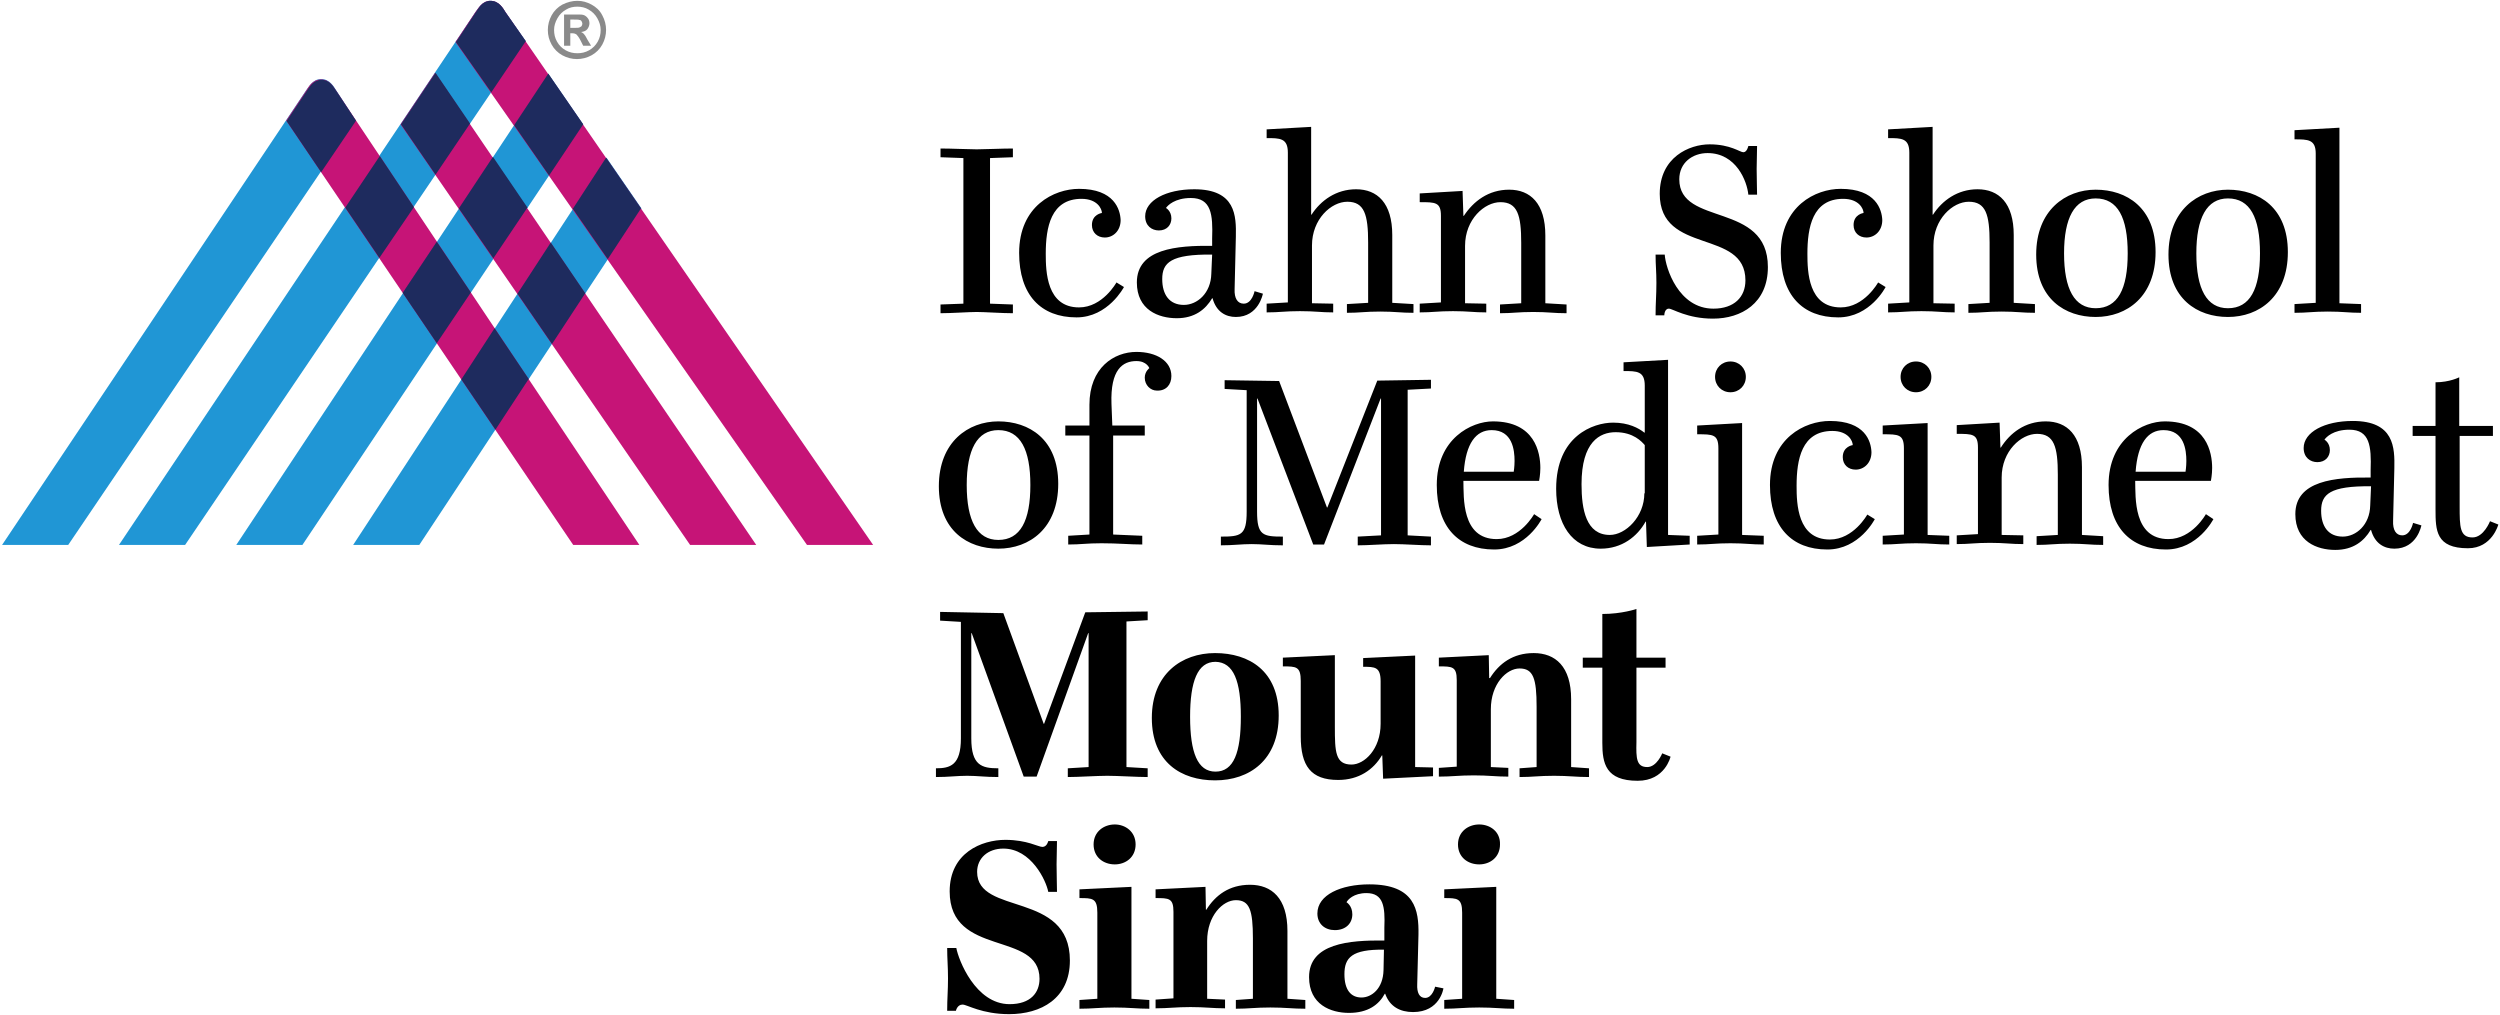
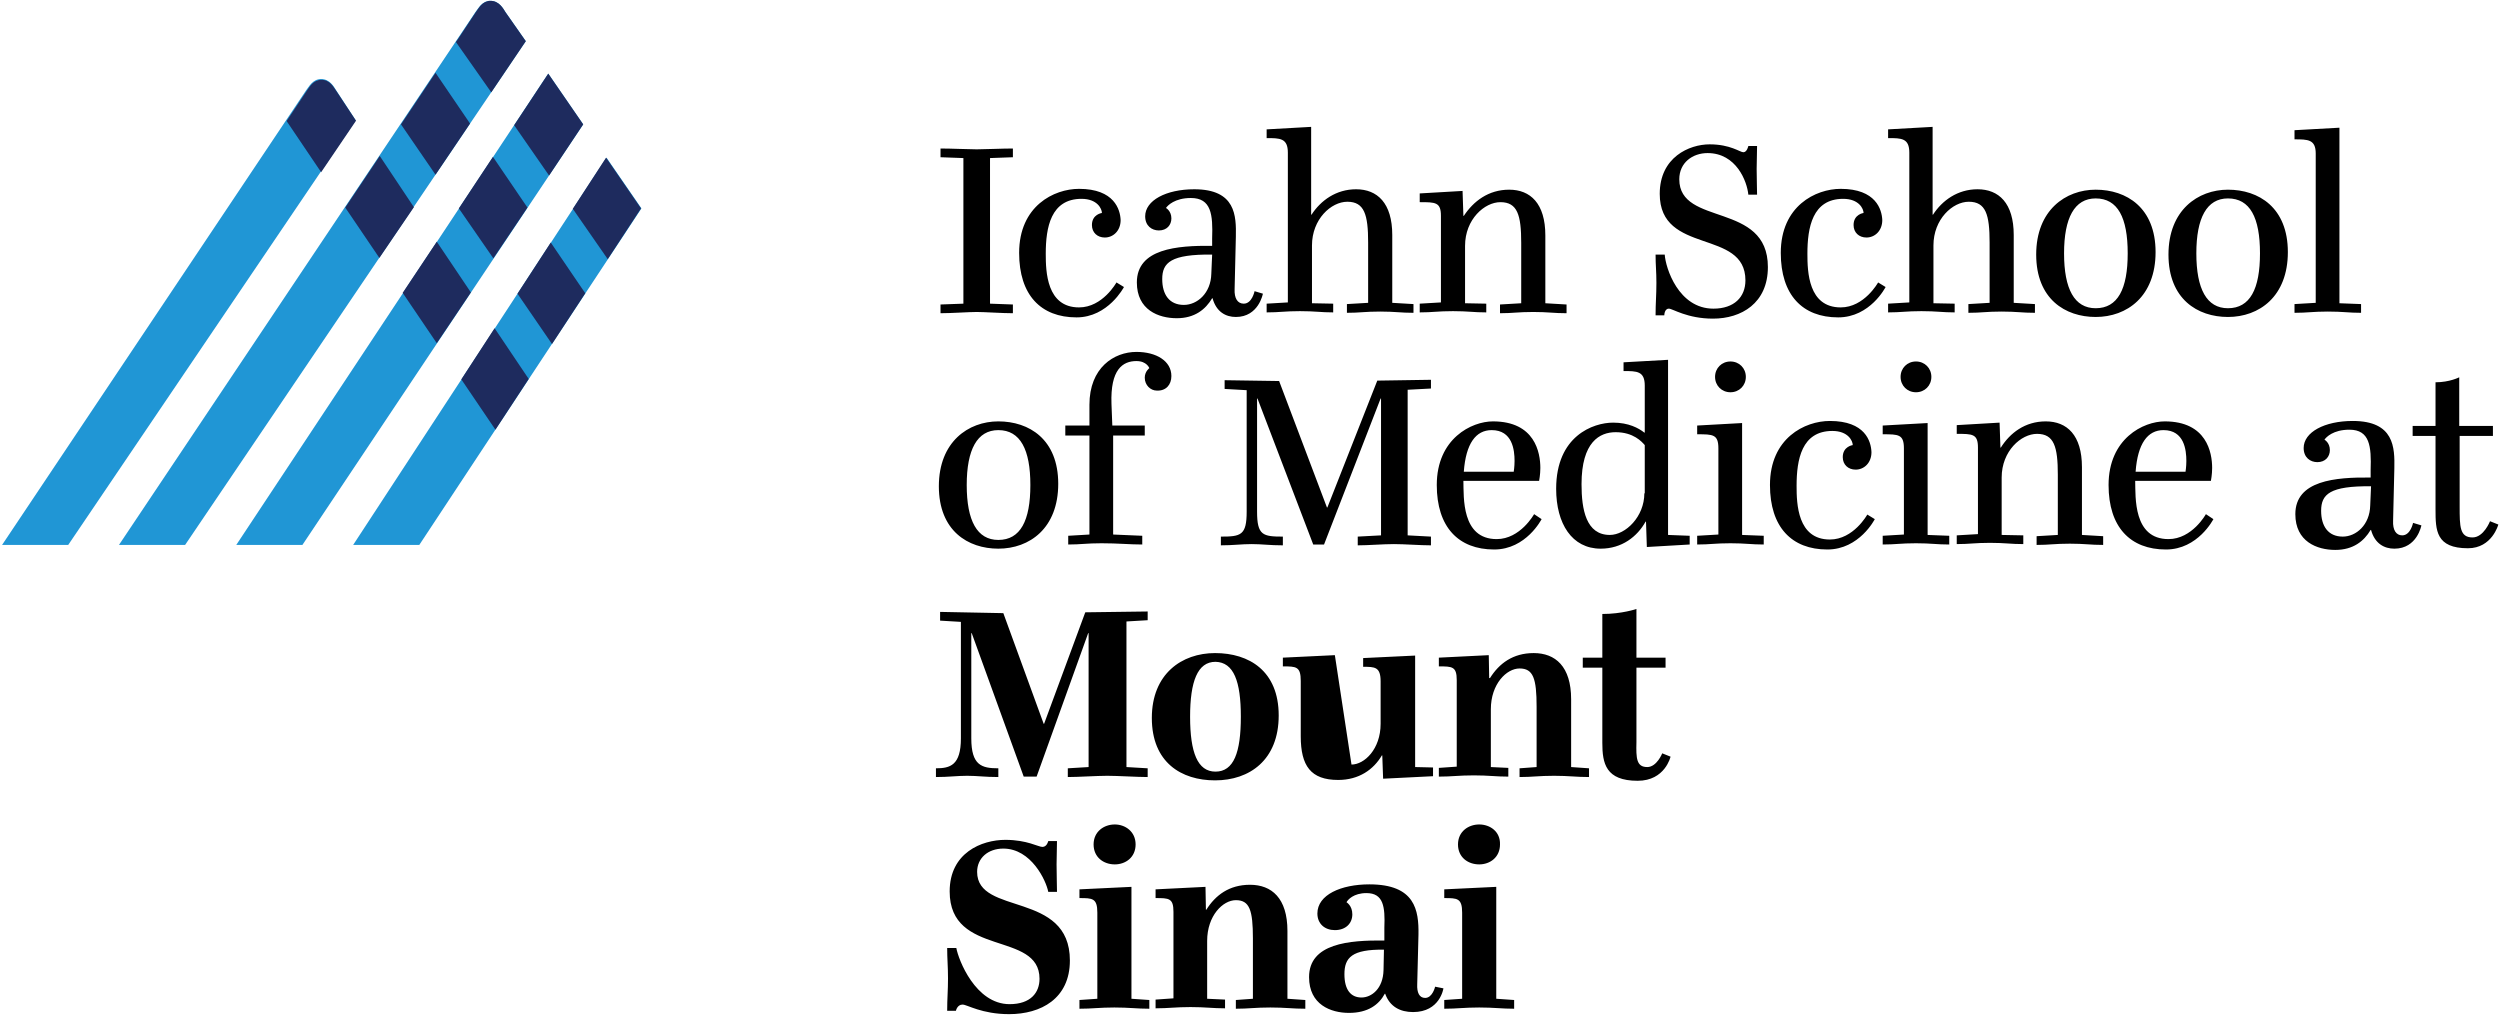
<svg xmlns="http://www.w3.org/2000/svg" width="601px" height="244px" viewBox="0 0 601 244" version="1.1">
  <title>Untitled 5</title>
  <g id="Page-1" stroke="none" stroke-width="1" fill="none" fill-rule="evenodd">
    <g id="icahn-school-of-medicine-at-mount-sinai-logo-vector" fill-rule="nonzero">
      <path d="M72.7,131 L56.8,131 L131.8,17.7 L140.2,29.9 L72.7,131 Z M154.2,50.1 L145.8,37.9 L84.9,131 L100.8,131 L154.2,50.1 Z M121.5,2.9 L121.5,2.9 C121,2.1 120,0.2 117.9,0.2 C115.8,0.2 114.9,2.2 114.3,2.9 L114.3,2.9 L28.6,131 L44.5,131 L126.4,9.9 L121.5,2.9 Z M80.8,21.7 L80.8,21.7 C80.3,20.9 79.3,19 77.2,19 C75.1,19 74.2,21 73.6,21.7 L73.6,21.7 L0.5,131 L16.4,131 L85.5,28.9 L80.8,21.7 Z" id="Shape" fill="#2096D5" />
-       <path d="M153.7,131 L137.8,131 L68.8,29 L73.6,21.8 C74.1,21.1 75,19.1 77.2,19.1 C79.3,19.1 80.2,21 80.8,21.8 L80.8,21.8 L153.7,131 Z M121.5,2.9 L121.5,2.9 C121,2.1 120,0.2 117.9,0.2 C115.8,0.2 114.9,2.2 114.3,2.9 L109.5,10.1 L194,131 L209.9,131 L121.5,2.9 Z M165.9,131 L181.8,131 L104.6,17.5 L96.3,29.9 L165.9,131 Z" id="Shape" fill="#C61477" />
      <path d="M132,42.2 L123.6,30.1 L131.8,17.7 L140.2,29.9 L132,42.2 Z M154.1,50.1 L145.7,37.9 L137.7,50.2 L146.1,62.3 L154.1,50.1 Z M121.5,2.9 L121.5,2.9 C121,2.1 120,0.2 117.9,0.2 C117.6,0.2 117.4,0.2 117.2,0.3 C115.6,0.7 114.9,2.3 114.4,2.9 L114.4,2.9 L110.1,9.4 L109.6,10.1 L118.1,22.2 L126.4,9.9 L121.5,2.9 Z M113,29.7 L104.7,42 L96.4,29.9 L104.7,17.5 L113,29.7 Z M110.3,50.1 L118.5,37.7 L126.8,49.9 L118.6,62.1 L110.3,50.1 Z M124.4,70.6 L132.4,58.3 L140.7,70.5 L132.7,82.7 L124.4,70.6 Z M80.8,21.8 L85.5,28.9 L85.6,29 L77.2,41.4 L68.9,29.1 L73.7,21.9 L73.7,21.9 C74.2,21.3 74.9,19.7 76.5,19.3 C76.7,19.2 77,19.2 77.2,19.2 C79.3,19.1 80.2,21 80.8,21.8 L80.8,21.8 Z M91.2,62 L83,49.9 L91.3,37.5 L99.5,49.8 L91.2,62 Z M105,82.5 L96.8,70.4 L105,58.1 L113.2,70.3 L105,82.5 Z M119.1,103.3 L110.9,91.2 L118.9,78.9 L127.1,91.1 L119.1,103.3 Z" id="Shape" fill="#1E2B5E" />
-       <path d="M243.5,75.3 C240.9,75.3 236.7,75 234.8,75 C232.9,75 228.7,75.3 226.1,75.3 L226.1,73.2 L231.6,73 L231.6,38 L226.1,37.8 L226.1,35.7 C228.7,35.7 232.9,35.9 234.8,35.9 C236.7,35.9 240.9,35.7 243.5,35.7 L243.5,37.8 L238,38 L238,73 L243.5,73.2 L243.5,75.3 Z M259.4,45.4 C253.4,45.4 245,49.5 245,60.8 C245,70.9 250.2,76.3 258.8,76.3 C266.4,76.3 270.2,69 270.2,69 L268.4,67.9 C268.4,67.9 265.1,73.9 259.4,73.9 C251.6,73.9 251.4,65.3 251.4,61 C251.4,54.7 252.6,47.8 260,47.8 C263.8,47.8 264.9,50.2 264.9,51.2 C264.9,51.2 262.5,51.5 262.5,54.1 C262.5,55.9 263.8,57.1 265.6,57.1 C267.6,57.1 269.4,55.5 269.4,52.9 C269.3,50.4 267.9,45.4 259.4,45.4 M301.6,70 C301.6,70 301,73 299,73 C297.5,73 296.7,71.7 296.8,69.5 L297.1,56.9 C297.2,51.9 297.1,45.5 287.1,45.5 C280.3,45.5 275.3,48.2 275.3,52 C275.3,54.3 276.9,55.4 278.6,55.4 C280.5,55.4 281.6,54.1 281.6,52.5 C281.6,50.7 280.3,50 280.3,50 C280.7,49.4 282.4,47.6 286.3,47.6 C291.2,47.6 291.6,51.6 291.4,57.3 L291.4,59.1 C282.9,59 273.3,59.8 273.3,67.9 C273.3,74.5 278.5,76.5 282.9,76.5 C287.2,76.5 289.8,74.4 291.4,71.7 L291.5,71.7 C292.4,75 294.7,76.2 297.1,76.2 C302.6,76.2 303.6,70.6 303.6,70.6 L301.6,70 Z M291.2,65.8 C291.1,70.5 287.8,73.3 284.6,73.3 C281.1,73.3 279.4,70.8 279.4,67.1 C279.4,63.1 281.5,61.1 291.4,61.2 L291.2,65.8 Z M315.4,72.9 L315.4,59 C315.4,52.7 320,48.5 323.9,48.5 C328,48.5 328.9,51.6 328.9,58.3 L328.9,72.8 L323.8,73.1 L323.8,75.2 C326.9,75.2 328.1,74.9 331.8,74.9 C335.4,74.9 336.7,75.2 339.8,75.2 L339.8,73.1 L334.7,72.8 L334.7,56.5 C334.7,48.8 331.1,45.5 326,45.5 C321.2,45.5 317.5,48.2 315.3,51.6 L315.2,51.6 L315.2,30.5 L304.5,31.1 L304.5,33.2 C307.7,33.2 309.6,33.2 309.6,36.7 L309.6,72.7 L304.5,73 L304.5,75.1 C307.6,75.1 308.9,74.8 312.5,74.8 C316.2,74.8 317.5,75.1 320.5,75.1 L320.5,73 L315.4,72.9 Z M352.2,72.9 L352.2,59.1 C352.2,52.7 356.9,48.6 360.7,48.6 C364.8,48.6 365.7,51.7 365.7,58.4 L365.7,72.9 L360.6,73.2 L360.6,75.3 C363.7,75.3 364.9,75 368.6,75 C372.2,75 373.5,75.3 376.6,75.3 L376.6,73.2 L371.5,72.9 L371.5,56.6 C371.5,48.9 367.9,45.6 362.8,45.6 C357.8,45.6 354.2,48.4 351.9,51.9 L351.8,51.9 L351.6,45.9 L341.3,46.5 L341.3,48.6 C345.1,48.6 346.4,48.6 346.4,51.9 L346.4,72.7 L341.3,73 L341.3,75.1 C344.4,75.1 345.6,74.8 349.3,74.8 C352.9,74.8 354.3,75.1 357.3,75.1 L357.3,73 L352.2,72.9 Z M398,61.2 C398,63.8 398.2,65.2 398.2,68 C398.2,71 398,72.8 398,75.8 L400.1,75.8 C400.1,75.8 400.1,74.2 401.2,74.2 C402.1,74.2 405.6,76.6 411.8,76.6 C418.6,76.6 425,72.9 425,64.2 C425,48.4 403.7,54.5 403.7,43.1 C403.7,39.1 406.9,36.8 410.5,36.8 C417.4,36.8 420,43.6 420.3,46.8 L422.4,46.8 C422.4,44.8 422.3,43.5 422.3,40.6 C422.3,38.6 422.4,37.2 422.4,35.1 L420.3,35.1 C420.3,35.1 420,36.6 419.1,36.6 C418.3,36.6 416,34.7 411,34.7 C406.1,34.7 399,37.8 399,46.6 C399,61.4 419.6,54.9 419.6,67.4 C419.6,71.4 416.9,74.2 411.9,74.2 C403.5,74.2 400.4,64.4 400.2,61.2 L398,61.2 L398,61.2 Z M442.5,45.4 C436.5,45.4 428.1,49.5 428.1,60.8 C428.1,70.9 433.3,76.3 441.9,76.3 C449.6,76.3 453.3,69 453.3,69 L451.5,67.9 C451.5,67.9 448.2,73.9 442.5,73.9 C434.7,73.9 434.5,65.3 434.5,61 C434.5,54.7 435.7,47.8 443.1,47.8 C446.9,47.8 448,50.2 448,51.2 C448,51.2 445.6,51.5 445.6,54.1 C445.6,55.9 446.9,57.1 448.7,57.1 C450.7,57.1 452.5,55.5 452.5,52.9 C452.4,50.4 451,45.4 442.5,45.4 M464.8,72.9 L464.8,59 C464.8,52.7 469.4,48.5 473.3,48.5 C477.4,48.5 478.3,51.6 478.3,58.3 L478.3,72.8 L473.2,73.1 L473.2,75.2 C476.3,75.2 477.5,74.9 481.2,74.9 C484.8,74.9 486.1,75.2 489.2,75.2 L489.2,73.1 L484.1,72.8 L484.1,56.5 C484.1,48.8 480.5,45.5 475.4,45.5 C470.6,45.5 466.9,48.2 464.7,51.6 L464.6,51.6 L464.6,30.5 L453.9,31.1 L453.9,33.2 C457.1,33.2 459,33.2 459,36.7 L459,72.7 L453.9,73 L453.9,75.1 C457,75.1 458.3,74.8 461.9,74.8 C465.6,74.8 466.9,75.1 469.9,75.1 L469.9,73 L464.8,72.9 Z M489.5,61.2 C489.5,71.9 496.5,76.2 503.8,76.2 C511.3,76.2 518.2,71.3 518.2,60.6 C518.2,49.9 511.2,45.6 503.8,45.6 C496.6,45.6 489.5,50.5 489.5,61.2 M511.5,60.9 C511.5,69.5 509.1,74.1 503.8,74.1 C498.7,74.1 496.2,69.5 496.2,60.9 C496.2,52.4 498.7,47.7 503.8,47.7 C509.1,47.7 511.5,52.3 511.5,60.9 M521.3,61.2 C521.3,71.9 528.3,76.2 535.6,76.2 C543.1,76.2 550,71.3 550,60.6 C550,49.9 543,45.6 535.6,45.6 C528.4,45.6 521.3,50.5 521.3,61.2 M543.3,60.9 C543.3,69.5 540.9,74.1 535.6,74.1 C530.5,74.1 528,69.5 528,60.9 C528,52.4 530.5,47.7 535.6,47.7 C540.9,47.7 543.3,52.3 543.3,60.9 M562.4,72.9 L562.4,30.7 L551.6,31.3 L551.6,33.5 C554.8,33.5 556.7,33.5 556.7,36.9 L556.7,72.8 L551.6,73.1 L551.6,75.2 C554.7,75.2 556,74.9 559.6,74.9 C563.3,74.9 564.6,75.2 567.6,75.2 L567.6,73.1 L562.4,72.9 Z M225.7,116.9 C225.7,127.6 232.7,131.9 240,131.9 C247.5,131.9 254.4,127 254.4,116.3 C254.4,105.6 247.4,101.3 240,101.3 C232.8,101.3 225.7,106.2 225.7,116.9 M247.7,116.6 C247.7,125.2 245.3,129.8 240,129.8 C234.9,129.8 232.4,125.2 232.4,116.6 C232.4,108.1 234.9,103.4 240,103.4 C245.3,103.4 247.7,108.1 247.7,116.6 M281.6,90.4 C281.6,86.8 278,84.6 273.2,84.6 C267.8,84.6 261.9,88.4 261.9,97.3 L261.9,102.3 L256.1,102.3 L256.1,104.7 L261.9,104.7 L261.9,128.5 L256.8,128.8 L256.8,130.9 C259.9,130.9 261.1,130.6 264.8,130.6 C268.8,130.6 271.6,130.9 274.6,130.9 L274.6,128.8 L267.6,128.5 L267.6,104.7 L275.2,104.7 L275.2,102.3 L267.4,102.3 L267.2,97.1 C266.9,88.8 269.9,86.8 273.2,86.8 C275.7,86.8 276.3,88.5 276.3,88.5 C276.3,88.5 275.2,89.3 275.2,90.8 C275.2,92.6 276.6,93.9 278.1,93.9 C280.3,94 281.6,92.5 281.6,90.4 M293.4,131.1 C296.5,131.1 298.4,130.8 300.9,130.8 C303.4,130.8 305.2,131.1 308.4,131.1 L308.4,129 C303.6,129 302.2,128.7 302.2,123 L302.2,95.8 L302.3,95.8 L315.7,130.9 L318.3,130.9 L331.9,95.8 L332,95.8 L332,128.7 L326.4,129 L326.4,131.1 C328.9,131.1 332.5,130.8 335.1,130.8 C337.6,130.8 341.5,131.1 344,131.1 L344,129 L338.4,128.7 L338.4,93.7 L344,93.4 L344,91.3 L331.1,91.5 L319.1,122 L319,122 L307.5,91.6 L294.4,91.4 L294.4,93.5 L299.7,93.8 L299.7,123 C299.7,128.7 298.3,129 293.5,129 L293.5,131.1 L293.4,131.1 Z M368.8,123.6 C368.8,123.6 365.5,129.6 359.8,129.6 C351.3,129.6 351.9,119.5 351.8,115.6 L370,115.6 C370,115.6 370.3,114.1 370.3,112.5 C370.3,108.8 369,101.3 358.9,101.3 C353.8,101.3 345.4,105.4 345.4,116.6 C345.4,126.7 350.6,132.1 359.2,132.1 C366.9,132.1 370.6,124.8 370.6,124.8 L368.8,123.6 Z M351.9,113.4 C352.4,106.6 354.8,103.4 358.6,103.4 C363.6,103.4 364.1,108.2 364.1,110.8 C364.1,112.2 363.9,113.4 363.9,113.4 L351.9,113.4 M401,128.6 L401,86.5 L390.3,87.1 L390.3,89.2 C393.5,89.2 395.4,89.2 395.4,92.7 L395.4,104 L395.3,104 C393.9,102.9 391.5,101.6 387.8,101.6 C383,101.6 374.1,104.8 374.1,117.5 C374.1,125.9 377.9,131.9 384.8,131.9 C389.9,131.9 393.6,129 395.6,125.4 L395.7,125.4 L395.9,131.5 L406.2,130.9 L406.2,128.8 L401,128.6 Z M395.3,118.6 C395.3,124.2 390.8,128.6 387,128.6 C381.3,128.6 380.2,122.5 380.2,116.4 C380.2,106.2 384.6,103.9 388.4,103.9 C392.7,103.9 394.7,106.2 395.4,107 L395.4,118.6 M418.8,128.6 L418.8,101.7 L408,102.3 L408,104.4 C411.8,104.4 413.1,104.4 413.1,107.8 L413.1,128.5 L408,128.8 L408,130.9 C411.1,130.9 412.3,130.6 416,130.6 C419.6,130.6 421,130.9 424,130.9 L424,128.8 L418.8,128.6 Z M416,86.9 C413.9,86.9 412.3,88.5 412.3,90.6 C412.3,92.7 413.9,94.3 416,94.3 C418.1,94.3 419.7,92.7 419.7,90.6 C419.7,88.5 418.1,86.9 416,86.9 M439.9,101.2 C433.9,101.2 425.5,105.3 425.5,116.6 C425.5,126.7 430.7,132.1 439.3,132.1 C447,132.1 450.7,124.8 450.7,124.8 L448.9,123.7 C448.9,123.7 445.6,129.7 439.9,129.7 C432.1,129.7 431.9,121.1 431.9,116.8 C431.9,110.5 433.1,103.6 440.5,103.6 C444.3,103.6 445.4,106 445.4,107 C445.4,107 443,107.3 443,109.9 C443,111.7 444.3,112.9 446.1,112.9 C448.1,112.9 449.9,111.3 449.9,108.7 C449.8,106.1 448.4,101.2 439.9,101.2 M463.4,128.6 L463.4,101.7 L452.6,102.3 L452.6,104.4 C456.4,104.4 457.7,104.4 457.7,107.8 L457.7,128.5 L452.6,128.8 L452.6,130.9 C455.7,130.9 456.9,130.6 460.6,130.6 C464.2,130.6 465.6,130.9 468.6,130.9 L468.6,128.8 L463.4,128.6 Z M460.6,86.9 C458.5,86.9 456.9,88.5 456.9,90.6 C456.9,92.7 458.5,94.3 460.6,94.3 C462.7,94.3 464.3,92.7 464.3,90.6 C464.3,88.5 462.7,86.9 460.6,86.9 M481.2,128.6 L481.2,114.8 C481.2,108.4 485.9,104.3 489.7,104.3 C493.8,104.3 494.7,107.4 494.7,114.1 L494.7,128.6 L489.6,128.9 L489.6,131 C492.7,131 493.9,130.7 497.6,130.7 C501.2,130.7 502.5,131 505.6,131 L505.6,128.9 L500.5,128.6 L500.5,112.3 C500.5,104.6 496.9,101.3 491.8,101.3 C486.8,101.3 483.2,104.1 481,107.6 L480.9,107.6 L480.7,101.6 L470.4,102.2 L470.4,104.3 C474.2,104.3 475.5,104.3 475.5,107.6 L475.5,128.4 L470.4,128.7 L470.4,130.8 C473.5,130.8 474.7,130.5 478.4,130.5 C482,130.5 483.4,130.8 486.4,130.8 L486.4,128.7 L481.2,128.6 Z M530.3,123.6 C530.3,123.6 527,129.6 521.3,129.6 C512.8,129.6 513.4,119.5 513.3,115.6 L531.5,115.6 C531.5,115.6 531.8,114.1 531.8,112.5 C531.8,108.8 530.5,101.3 520.4,101.3 C515.3,101.3 506.9,105.4 506.9,116.6 C506.9,126.7 512.1,132.1 520.7,132.1 C528.4,132.1 532.1,124.8 532.1,124.8 L530.3,123.6 Z M513.4,113.4 C513.9,106.6 516.3,103.4 520.1,103.4 C525.1,103.4 525.6,108.2 525.6,110.8 C525.6,112.2 525.4,113.4 525.4,113.4 L513.4,113.4 M580.1,125.7 C580.1,125.7 579.5,128.7 577.5,128.7 C576,128.7 575.2,127.4 575.3,125.2 L575.6,112.6 C575.7,107.6 575.6,101.2 565.6,101.2 C558.8,101.2 553.8,103.9 553.8,107.7 C553.8,110 555.4,111.1 557.1,111.1 C559,111.1 560.1,109.8 560.1,108.2 C560.1,106.4 558.8,105.7 558.8,105.7 C559.2,105.1 560.9,103.3 564.8,103.3 C569.7,103.3 570.1,107.3 569.9,113 L569.9,114.8 C561.4,114.7 551.8,115.5 551.8,123.6 C551.8,130.2 557,132.2 561.4,132.2 C565.7,132.2 568.3,130.1 569.9,127.4 L570,127.4 C570.9,130.7 573.2,131.9 575.6,131.9 C581.1,131.9 582.1,126.3 582.1,126.3 L580.1,125.7 Z M569.8,121.5 C569.7,126.2 566.4,129 563.2,129 C559.7,129 558,126.5 558,122.8 C558,118.8 560.1,116.8 570,116.9 L569.8,121.5 Z M591.2,104.8 L599.3,104.8 L599.3,102.4 L591.2,102.4 L591.2,90.7 C591.2,90.7 588.9,91.9 585.5,91.9 L585.5,102.4 L580,102.4 L580,104.8 L585.5,104.8 L585.5,122.5 C585.5,127.5 585.6,131.8 593.3,131.8 C599.1,131.8 600.6,126.1 600.6,126.1 L598.6,125.3 C598.6,125.3 597.1,129.2 594.4,129.2 C591.3,129.2 591.3,126.6 591.3,121.7 L591.3,104.8 L591.2,104.8 Z M225,186.8 C228.1,186.8 230,186.5 232.5,186.5 C235,186.5 236.8,186.8 240,186.8 L240,184.7 C236,184.7 233.5,184 233.5,177.5 L233.5,152.2 L233.6,152.2 L246.1,186.7 L249.2,186.7 L261.6,152.2 L261.7,152.2 L261.7,184.4 L256.7,184.7 L256.7,186.8 C259.2,186.8 263.7,186.5 266.2,186.5 C268.7,186.5 273.4,186.8 275.9,186.8 L275.9,184.7 L270.8,184.4 L270.8,149.4 L275.9,149.1 L275.9,147 L260.9,147.2 L251,174 L250.9,174 L241.2,147.4 L226,147.1 L226,149.2 L231,149.5 L231,177.5 C231,184 228.4,184.7 225,184.7 L225,186.8 Z M276.9,172.6 C276.9,183.3 284,187.6 292.1,187.6 C300.4,187.6 307.4,182.7 307.4,172 C307.4,161.3 300.3,157 292.1,157 C284.1,157 276.9,162 276.9,172.6 M298.3,172.3 C298.3,180.9 296.6,185.5 292.2,185.5 C287.9,185.5 286.1,180.9 286.1,172.3 C286.1,163.8 287.9,159.1 292.2,159.1 C296.6,159.2 298.3,163.8 298.3,172.3 M312.7,177 C312.7,184.1 315.1,187.5 321.7,187.5 C326.7,187.5 330.2,185 332.2,181.6 L332.3,181.6 L332.5,187.2 L344.5,186.6 L344.5,184.5 L340.2,184.4 L340.2,157.6 L327.7,158.2 L327.7,160.3 C330.5,160.3 331.9,160.3 331.9,163.8 L331.9,174 C331.9,180.1 328,183.8 324.9,183.8 C321,183.8 320.9,180.7 320.9,174.7 L320.9,157.5 L308.4,158.1 L308.4,160.2 C311.6,160.2 312.7,160.2 312.7,163.7 L312.7,177 L312.7,177 Z M358.4,184.4 L358.4,170.5 C358.4,164.4 362.2,160.7 365.3,160.7 C368.6,160.7 369.4,163.1 369.4,169.9 L369.4,184.4 L365.3,184.7 L365.3,186.8 C368.4,186.8 369.9,186.5 373.6,186.5 C377.2,186.5 378.9,186.8 382,186.8 L382,184.7 L377.7,184.4 L377.7,168.1 C377.7,160.2 373.9,157 368.7,157 C363.7,157 360.4,159.5 358.2,163 L358,163 L357.9,157.5 L345.9,158.1 L345.9,160.2 C349.1,160.2 350.2,160.2 350.2,163.5 L350.2,184.3 L345.9,184.6 L345.9,186.7 C349,186.7 350.7,186.4 354.3,186.4 C357.9,186.4 359.6,186.7 362.6,186.7 L362.6,184.6 L358.4,184.4 Z M393.4,160.5 L400.4,160.5 L400.4,158.1 L393.4,158.1 L393.4,146.4 C393.4,146.4 389.9,147.6 385.2,147.6 L385.2,158.1 L380.5,158.1 L380.5,160.5 L385.2,160.5 L385.2,178.6 C385.2,183.5 386,187.7 393.7,187.7 C400.3,187.7 401.6,181.9 401.6,181.9 L399.6,181.1 C399.6,181.1 398.3,184.4 396,184.4 C393.4,184.4 393.3,182.3 393.4,178.4 L393.4,160.5 L393.4,160.5 Z M227.7,227.9 C227.7,230.5 227.9,232.3 227.9,235.2 C227.9,238.2 227.7,240 227.7,243 L229.8,243 C229.8,243 230.1,241.5 231.4,241.5 C232.5,241.5 236,243.8 242.6,243.8 C250.2,243.8 257.2,240.1 257.2,230.9 C257.2,214.1 234.9,220.2 234.9,209.6 C234.9,206.3 237.5,204 241.2,204 C247.9,204 251.5,211.7 252,214.4 L254.1,214.4 C254.1,212.4 254,210.7 254,207.8 C254,205.8 254.1,204.3 254.1,202.2 L252,202.2 C252,202.2 251.7,203.6 250.6,203.6 C249.6,203.6 246.9,201.9 241.7,201.9 C236,201.9 228.3,205 228.3,214.3 C228.3,230.2 249.9,223.7 249.9,235.3 C249.9,238.6 247.8,241.4 242.7,241.4 C234.5,241.4 230.4,230.7 229.9,227.9 L227.7,227.9 L227.7,227.9 Z M272,240.1 L272,213.2 L259.5,213.8 L259.5,215.9 C262.6,215.9 263.8,215.9 263.8,219.4 L263.8,240.1 L259.5,240.4 L259.5,242.5 C262.6,242.5 264.3,242.2 267.9,242.2 C271.5,242.2 273.3,242.5 276.3,242.5 L276.3,240.4 L272,240.1 Z M268,198.2 C265.4,198.2 262.9,199.9 262.9,203 C262.9,206.1 265.3,207.8 268,207.8 C270.6,207.8 273,206.1 273,203 C273,199.9 270.5,198.2 268,198.2 M290.2,240.1 L290.2,226.2 C290.2,220.1 294,216.4 297.1,216.4 C300.4,216.4 301.2,218.8 301.2,225.6 L301.2,240.1 L297.1,240.4 L297.1,242.5 C300.2,242.5 301.7,242.2 305.4,242.2 C309,242.2 310.7,242.5 313.8,242.5 L313.8,240.4 L309.5,240.1 L309.5,223.8 C309.5,215.9 305.7,212.7 300.5,212.7 C295.5,212.7 292.2,215.2 290,218.7 L289.9,218.7 L289.8,213.2 L277.8,213.8 L277.8,215.9 C281,215.9 282.1,215.9 282.1,219.2 L282.1,240 L277.8,240.3 L277.8,242.4 C280.9,242.4 282.6,242.1 286.2,242.1 C289.8,242.1 291.5,242.4 294.5,242.4 L294.5,240.3 L290.2,240.1 Z M345,237.2 C345,237.2 344.4,239.9 342.6,239.9 C341.2,239.9 340.6,238.6 340.7,236.6 L341,224.7 C341.1,218.8 340.2,212.6 329.2,212.6 C322.4,212.6 316.7,215.1 316.7,219.6 C316.7,222.1 318.5,223.6 320.9,223.6 C323.5,223.6 325.1,222 325.1,219.8 C325.1,217.7 323.7,216.9 323.7,216.9 C324,216.3 325.4,214.7 328.5,214.7 C332.6,214.7 333,218 332.8,223 L332.8,226.1 C324.3,226 314.7,226.8 314.7,234.9 C314.7,241.5 319.9,243.5 324.3,243.5 C328.9,243.5 331.5,241.5 332.9,238.9 L333,238.9 C334.1,242 336.6,243.3 339.7,243.3 C346.2,243.3 347,237.6 347,237.6 L345,237.2 Z M332.6,233.2 C332.5,237.7 329.7,239.8 327.3,239.8 C324.7,239.8 323.2,237.9 323.2,234.2 C323.2,230.2 325,228.2 332.7,228.3 L332.6,233.2 Z M359.7,240.1 L359.7,213.2 L347.2,213.8 L347.2,215.9 C350.3,215.9 351.5,215.9 351.5,219.4 L351.5,240.1 L347.2,240.4 L347.2,242.5 C350.3,242.5 352,242.2 355.6,242.2 C359.2,242.2 361,242.5 364,242.5 L364,240.4 L359.7,240.1 Z M355.6,198.2 C353,198.2 350.5,199.9 350.5,203 C350.5,206.1 352.9,207.8 355.6,207.8 C358.2,207.8 360.6,206.1 360.6,203 C360.7,199.9 358.2,198.2 355.6,198.2" id="Shape" fill="#000000" />
-       <path d="M138.8,0.2 C140,0.2 141.1,0.5 142.2,1.1 C143.3,1.7 144.2,2.5 144.8,3.7 C145.4,4.8 145.7,6 145.7,7.2 C145.7,8.4 145.4,9.6 144.8,10.7 C144.2,11.8 143.3,12.7 142.2,13.3 C141.1,13.9 139.9,14.2 138.7,14.2 C137.5,14.2 136.3,13.9 135.2,13.3 C134.1,12.7 133.2,11.8 132.6,10.7 C132,9.6 131.7,8.5 131.7,7.2 C131.7,6 132,4.8 132.6,3.7 C133.2,2.6 134.1,1.7 135.2,1.1 C136.4,0.5 137.6,0.2 138.8,0.2 M138.8,1.6 C137.8,1.6 136.9,1.8 136.1,2.3 C135.2,2.8 134.5,3.5 134,4.4 C133.5,5.3 133.2,6.2 133.2,7.2 C133.2,8.2 133.4,9.1 133.9,10 C134.4,10.9 135.1,11.6 136,12.1 C136.9,12.6 137.8,12.8 138.8,12.8 C139.8,12.8 140.7,12.6 141.6,12.1 C142.5,11.6 143.2,10.9 143.7,10 C144.2,9.1 144.4,8.2 144.4,7.2 C144.4,6.2 144.1,5.3 143.6,4.4 C143.1,3.5 142.4,2.8 141.5,2.3 C140.7,1.8 139.7,1.6 138.8,1.6 M135.6,10.9 L135.6,3.5 L137.1,3.5 C138.5,3.5 139.3,3.5 139.5,3.5 C140,3.5 140.4,3.6 140.7,3.8 C141,4 141.2,4.2 141.4,4.5 C141.6,4.8 141.7,5.2 141.7,5.6 C141.7,6.1 141.5,6.6 141.2,7 C140.9,7.4 140.4,7.6 139.7,7.7 C139.9,7.8 140.1,7.9 140.2,8 C140.3,8.1 140.5,8.3 140.7,8.6 C140.8,8.7 140.9,9 141.2,9.5 L142.1,11 L140.2,11 L139.6,9.8 C139.2,9 138.8,8.5 138.6,8.3 C138.3,8.1 138,8 137.6,8 L137.1,8 L137.1,11 L135.6,11 L135.6,10.9 Z M137.1,6.7 L137.7,6.7 C138.6,6.7 139.1,6.7 139.3,6.6 C139.5,6.5 139.7,6.4 139.8,6.3 C139.9,6.1 140,5.9 140,5.7 C140,5.5 139.9,5.3 139.8,5.1 C139.7,4.9 139.5,4.8 139.3,4.8 C139.1,4.7 138.5,4.7 137.7,4.7 L137.1,4.7 L137.1,6.7 Z" id="Shape" fill="#8A8A8A" />
+       <path d="M243.5,75.3 C240.9,75.3 236.7,75 234.8,75 C232.9,75 228.7,75.3 226.1,75.3 L226.1,73.2 L231.6,73 L231.6,38 L226.1,37.8 L226.1,35.7 C228.7,35.7 232.9,35.9 234.8,35.9 C236.7,35.9 240.9,35.7 243.5,35.7 L243.5,37.8 L238,38 L238,73 L243.5,73.2 L243.5,75.3 Z M259.4,45.4 C253.4,45.4 245,49.5 245,60.8 C245,70.9 250.2,76.3 258.8,76.3 C266.4,76.3 270.2,69 270.2,69 L268.4,67.9 C268.4,67.9 265.1,73.9 259.4,73.9 C251.6,73.9 251.4,65.3 251.4,61 C251.4,54.7 252.6,47.8 260,47.8 C263.8,47.8 264.9,50.2 264.9,51.2 C264.9,51.2 262.5,51.5 262.5,54.1 C262.5,55.9 263.8,57.1 265.6,57.1 C267.6,57.1 269.4,55.5 269.4,52.9 C269.3,50.4 267.9,45.4 259.4,45.4 M301.6,70 C301.6,70 301,73 299,73 C297.5,73 296.7,71.7 296.8,69.5 L297.1,56.9 C297.2,51.9 297.1,45.5 287.1,45.5 C280.3,45.5 275.3,48.2 275.3,52 C275.3,54.3 276.9,55.4 278.6,55.4 C280.5,55.4 281.6,54.1 281.6,52.5 C281.6,50.7 280.3,50 280.3,50 C280.7,49.4 282.4,47.6 286.3,47.6 C291.2,47.6 291.6,51.6 291.4,57.3 L291.4,59.1 C282.9,59 273.3,59.8 273.3,67.9 C273.3,74.5 278.5,76.5 282.9,76.5 C287.2,76.5 289.8,74.4 291.4,71.7 L291.5,71.7 C292.4,75 294.7,76.2 297.1,76.2 C302.6,76.2 303.6,70.6 303.6,70.6 L301.6,70 Z M291.2,65.8 C291.1,70.5 287.8,73.3 284.6,73.3 C281.1,73.3 279.4,70.8 279.4,67.1 C279.4,63.1 281.5,61.1 291.4,61.2 L291.2,65.8 Z M315.4,72.9 L315.4,59 C315.4,52.7 320,48.5 323.9,48.5 C328,48.5 328.9,51.6 328.9,58.3 L328.9,72.8 L323.8,73.1 L323.8,75.2 C326.9,75.2 328.1,74.9 331.8,74.9 C335.4,74.9 336.7,75.2 339.8,75.2 L339.8,73.1 L334.7,72.8 L334.7,56.5 C334.7,48.8 331.1,45.5 326,45.5 C321.2,45.5 317.5,48.2 315.3,51.6 L315.2,51.6 L315.2,30.5 L304.5,31.1 L304.5,33.2 C307.7,33.2 309.6,33.2 309.6,36.7 L309.6,72.7 L304.5,73 L304.5,75.1 C307.6,75.1 308.9,74.8 312.5,74.8 C316.2,74.8 317.5,75.1 320.5,75.1 L320.5,73 L315.4,72.9 Z M352.2,72.9 L352.2,59.1 C352.2,52.7 356.9,48.6 360.7,48.6 C364.8,48.6 365.7,51.7 365.7,58.4 L365.7,72.9 L360.6,73.2 L360.6,75.3 C363.7,75.3 364.9,75 368.6,75 C372.2,75 373.5,75.3 376.6,75.3 L376.6,73.2 L371.5,72.9 L371.5,56.6 C371.5,48.9 367.9,45.6 362.8,45.6 C357.8,45.6 354.2,48.4 351.9,51.9 L351.8,51.9 L351.6,45.9 L341.3,46.5 L341.3,48.6 C345.1,48.6 346.4,48.6 346.4,51.9 L346.4,72.7 L341.3,73 L341.3,75.1 C344.4,75.1 345.6,74.8 349.3,74.8 C352.9,74.8 354.3,75.1 357.3,75.1 L357.3,73 L352.2,72.9 Z M398,61.2 C398,63.8 398.2,65.2 398.2,68 C398.2,71 398,72.8 398,75.8 L400.1,75.8 C400.1,75.8 400.1,74.2 401.2,74.2 C402.1,74.2 405.6,76.6 411.8,76.6 C418.6,76.6 425,72.9 425,64.2 C425,48.4 403.7,54.5 403.7,43.1 C403.7,39.1 406.9,36.8 410.5,36.8 C417.4,36.8 420,43.6 420.3,46.8 L422.4,46.8 C422.4,44.8 422.3,43.5 422.3,40.6 C422.3,38.6 422.4,37.2 422.4,35.1 L420.3,35.1 C420.3,35.1 420,36.6 419.1,36.6 C418.3,36.6 416,34.7 411,34.7 C406.1,34.7 399,37.8 399,46.6 C399,61.4 419.6,54.9 419.6,67.4 C419.6,71.4 416.9,74.2 411.9,74.2 C403.5,74.2 400.4,64.4 400.2,61.2 L398,61.2 L398,61.2 Z M442.5,45.4 C436.5,45.4 428.1,49.5 428.1,60.8 C428.1,70.9 433.3,76.3 441.9,76.3 C449.6,76.3 453.3,69 453.3,69 L451.5,67.9 C451.5,67.9 448.2,73.9 442.5,73.9 C434.7,73.9 434.5,65.3 434.5,61 C434.5,54.7 435.7,47.8 443.1,47.8 C446.9,47.8 448,50.2 448,51.2 C448,51.2 445.6,51.5 445.6,54.1 C445.6,55.9 446.9,57.1 448.7,57.1 C450.7,57.1 452.5,55.5 452.5,52.9 C452.4,50.4 451,45.4 442.5,45.4 M464.8,72.9 L464.8,59 C464.8,52.7 469.4,48.5 473.3,48.5 C477.4,48.5 478.3,51.6 478.3,58.3 L478.3,72.8 L473.2,73.1 L473.2,75.2 C476.3,75.2 477.5,74.9 481.2,74.9 C484.8,74.9 486.1,75.2 489.2,75.2 L489.2,73.1 L484.1,72.8 L484.1,56.5 C484.1,48.8 480.5,45.5 475.4,45.5 C470.6,45.5 466.9,48.2 464.7,51.6 L464.6,51.6 L464.6,30.5 L453.9,31.1 L453.9,33.2 C457.1,33.2 459,33.2 459,36.7 L459,72.7 L453.9,73 L453.9,75.1 C457,75.1 458.3,74.8 461.9,74.8 C465.6,74.8 466.9,75.1 469.9,75.1 L469.9,73 L464.8,72.9 Z M489.5,61.2 C489.5,71.9 496.5,76.2 503.8,76.2 C511.3,76.2 518.2,71.3 518.2,60.6 C518.2,49.9 511.2,45.6 503.8,45.6 C496.6,45.6 489.5,50.5 489.5,61.2 M511.5,60.9 C511.5,69.5 509.1,74.1 503.8,74.1 C498.7,74.1 496.2,69.5 496.2,60.9 C496.2,52.4 498.7,47.7 503.8,47.7 C509.1,47.7 511.5,52.3 511.5,60.9 M521.3,61.2 C521.3,71.9 528.3,76.2 535.6,76.2 C543.1,76.2 550,71.3 550,60.6 C550,49.9 543,45.6 535.6,45.6 C528.4,45.6 521.3,50.5 521.3,61.2 M543.3,60.9 C543.3,69.5 540.9,74.1 535.6,74.1 C530.5,74.1 528,69.5 528,60.9 C528,52.4 530.5,47.7 535.6,47.7 C540.9,47.7 543.3,52.3 543.3,60.9 M562.4,72.9 L562.4,30.7 L551.6,31.3 L551.6,33.5 C554.8,33.5 556.7,33.5 556.7,36.9 L556.7,72.8 L551.6,73.1 L551.6,75.2 C554.7,75.2 556,74.9 559.6,74.9 C563.3,74.9 564.6,75.2 567.6,75.2 L567.6,73.1 L562.4,72.9 Z M225.7,116.9 C225.7,127.6 232.7,131.9 240,131.9 C247.5,131.9 254.4,127 254.4,116.3 C254.4,105.6 247.4,101.3 240,101.3 C232.8,101.3 225.7,106.2 225.7,116.9 M247.7,116.6 C247.7,125.2 245.3,129.8 240,129.8 C234.9,129.8 232.4,125.2 232.4,116.6 C232.4,108.1 234.9,103.4 240,103.4 C245.3,103.4 247.7,108.1 247.7,116.6 M281.6,90.4 C281.6,86.8 278,84.6 273.2,84.6 C267.8,84.6 261.9,88.4 261.9,97.3 L261.9,102.3 L256.1,102.3 L256.1,104.7 L261.9,104.7 L261.9,128.5 L256.8,128.8 L256.8,130.9 C259.9,130.9 261.1,130.6 264.8,130.6 C268.8,130.6 271.6,130.9 274.6,130.9 L274.6,128.8 L267.6,128.5 L267.6,104.7 L275.2,104.7 L275.2,102.3 L267.4,102.3 L267.2,97.1 C266.9,88.8 269.9,86.8 273.2,86.8 C275.7,86.8 276.3,88.5 276.3,88.5 C276.3,88.5 275.2,89.3 275.2,90.8 C275.2,92.6 276.6,93.9 278.1,93.9 C280.3,94 281.6,92.5 281.6,90.4 M293.4,131.1 C296.5,131.1 298.4,130.8 300.9,130.8 C303.4,130.8 305.2,131.1 308.4,131.1 L308.4,129 C303.6,129 302.2,128.7 302.2,123 L302.2,95.8 L302.3,95.8 L315.7,130.9 L318.3,130.9 L331.9,95.8 L332,95.8 L332,128.7 L326.4,129 L326.4,131.1 C328.9,131.1 332.5,130.8 335.1,130.8 C337.6,130.8 341.5,131.1 344,131.1 L344,129 L338.4,128.7 L338.4,93.7 L344,93.4 L344,91.3 L331.1,91.5 L319.1,122 L319,122 L307.5,91.6 L294.4,91.4 L294.4,93.5 L299.7,93.8 L299.7,123 C299.7,128.7 298.3,129 293.5,129 L293.5,131.1 L293.4,131.1 Z M368.8,123.6 C368.8,123.6 365.5,129.6 359.8,129.6 C351.3,129.6 351.9,119.5 351.8,115.6 L370,115.6 C370,115.6 370.3,114.1 370.3,112.5 C370.3,108.8 369,101.3 358.9,101.3 C353.8,101.3 345.4,105.4 345.4,116.6 C345.4,126.7 350.6,132.1 359.2,132.1 C366.9,132.1 370.6,124.8 370.6,124.8 L368.8,123.6 Z M351.9,113.4 C352.4,106.6 354.8,103.4 358.6,103.4 C363.6,103.4 364.1,108.2 364.1,110.8 C364.1,112.2 363.9,113.4 363.9,113.4 L351.9,113.4 M401,128.6 L401,86.5 L390.3,87.1 L390.3,89.2 C393.5,89.2 395.4,89.2 395.4,92.7 L395.4,104 L395.3,104 C393.9,102.9 391.5,101.6 387.8,101.6 C383,101.6 374.1,104.8 374.1,117.5 C374.1,125.9 377.9,131.9 384.8,131.9 C389.9,131.9 393.6,129 395.6,125.4 L395.7,125.4 L395.9,131.5 L406.2,130.9 L406.2,128.8 L401,128.6 Z M395.3,118.6 C395.3,124.2 390.8,128.6 387,128.6 C381.3,128.6 380.2,122.5 380.2,116.4 C380.2,106.2 384.6,103.9 388.4,103.9 C392.7,103.9 394.7,106.2 395.4,107 L395.4,118.6 M418.8,128.6 L418.8,101.7 L408,102.3 L408,104.4 C411.8,104.4 413.1,104.4 413.1,107.8 L413.1,128.5 L408,128.8 L408,130.9 C411.1,130.9 412.3,130.6 416,130.6 C419.6,130.6 421,130.9 424,130.9 L424,128.8 L418.8,128.6 Z M416,86.9 C413.9,86.9 412.3,88.5 412.3,90.6 C412.3,92.7 413.9,94.3 416,94.3 C418.1,94.3 419.7,92.7 419.7,90.6 C419.7,88.5 418.1,86.9 416,86.9 M439.9,101.2 C433.9,101.2 425.5,105.3 425.5,116.6 C425.5,126.7 430.7,132.1 439.3,132.1 C447,132.1 450.7,124.8 450.7,124.8 L448.9,123.7 C448.9,123.7 445.6,129.7 439.9,129.7 C432.1,129.7 431.9,121.1 431.9,116.8 C431.9,110.5 433.1,103.6 440.5,103.6 C444.3,103.6 445.4,106 445.4,107 C445.4,107 443,107.3 443,109.9 C443,111.7 444.3,112.9 446.1,112.9 C448.1,112.9 449.9,111.3 449.9,108.7 C449.8,106.1 448.4,101.2 439.9,101.2 M463.4,128.6 L463.4,101.7 L452.6,102.3 L452.6,104.4 C456.4,104.4 457.7,104.4 457.7,107.8 L457.7,128.5 L452.6,128.8 L452.6,130.9 C455.7,130.9 456.9,130.6 460.6,130.6 C464.2,130.6 465.6,130.9 468.6,130.9 L468.6,128.8 L463.4,128.6 Z M460.6,86.9 C458.5,86.9 456.9,88.5 456.9,90.6 C456.9,92.7 458.5,94.3 460.6,94.3 C462.7,94.3 464.3,92.7 464.3,90.6 C464.3,88.5 462.7,86.9 460.6,86.9 M481.2,128.6 L481.2,114.8 C481.2,108.4 485.9,104.3 489.7,104.3 C493.8,104.3 494.7,107.4 494.7,114.1 L494.7,128.6 L489.6,128.9 L489.6,131 C492.7,131 493.9,130.7 497.6,130.7 C501.2,130.7 502.5,131 505.6,131 L505.6,128.9 L500.5,128.6 L500.5,112.3 C500.5,104.6 496.9,101.3 491.8,101.3 C486.8,101.3 483.2,104.1 481,107.6 L480.9,107.6 L480.7,101.6 L470.4,102.2 L470.4,104.3 C474.2,104.3 475.5,104.3 475.5,107.6 L475.5,128.4 L470.4,128.7 L470.4,130.8 C473.5,130.8 474.7,130.5 478.4,130.5 C482,130.5 483.4,130.8 486.4,130.8 L486.4,128.7 L481.2,128.6 Z M530.3,123.6 C530.3,123.6 527,129.6 521.3,129.6 C512.8,129.6 513.4,119.5 513.3,115.6 L531.5,115.6 C531.5,115.6 531.8,114.1 531.8,112.5 C531.8,108.8 530.5,101.3 520.4,101.3 C515.3,101.3 506.9,105.4 506.9,116.6 C506.9,126.7 512.1,132.1 520.7,132.1 C528.4,132.1 532.1,124.8 532.1,124.8 L530.3,123.6 Z M513.4,113.4 C513.9,106.6 516.3,103.4 520.1,103.4 C525.1,103.4 525.6,108.2 525.6,110.8 C525.6,112.2 525.4,113.4 525.4,113.4 L513.4,113.4 M580.1,125.7 C580.1,125.7 579.5,128.7 577.5,128.7 C576,128.7 575.2,127.4 575.3,125.2 L575.6,112.6 C575.7,107.6 575.6,101.2 565.6,101.2 C558.8,101.2 553.8,103.9 553.8,107.7 C553.8,110 555.4,111.1 557.1,111.1 C559,111.1 560.1,109.8 560.1,108.2 C560.1,106.4 558.8,105.7 558.8,105.7 C559.2,105.1 560.9,103.3 564.8,103.3 C569.7,103.3 570.1,107.3 569.9,113 L569.9,114.8 C561.4,114.7 551.8,115.5 551.8,123.6 C551.8,130.2 557,132.2 561.4,132.2 C565.7,132.2 568.3,130.1 569.9,127.4 L570,127.4 C570.9,130.7 573.2,131.9 575.6,131.9 C581.1,131.9 582.1,126.3 582.1,126.3 L580.1,125.7 Z M569.8,121.5 C569.7,126.2 566.4,129 563.2,129 C559.7,129 558,126.5 558,122.8 C558,118.8 560.1,116.8 570,116.9 L569.8,121.5 Z M591.2,104.8 L599.3,104.8 L599.3,102.4 L591.2,102.4 L591.2,90.7 C591.2,90.7 588.9,91.9 585.5,91.9 L585.5,102.4 L580,102.4 L580,104.8 L585.5,104.8 L585.5,122.5 C585.5,127.5 585.6,131.8 593.3,131.8 C599.1,131.8 600.6,126.1 600.6,126.1 L598.6,125.3 C598.6,125.3 597.1,129.2 594.4,129.2 C591.3,129.2 591.3,126.6 591.3,121.7 L591.3,104.8 L591.2,104.8 Z M225,186.8 C228.1,186.8 230,186.5 232.5,186.5 C235,186.5 236.8,186.8 240,186.8 L240,184.7 C236,184.7 233.5,184 233.5,177.5 L233.5,152.2 L233.6,152.2 L246.1,186.7 L249.2,186.7 L261.6,152.2 L261.7,152.2 L261.7,184.4 L256.7,184.7 L256.7,186.8 C259.2,186.8 263.7,186.5 266.2,186.5 C268.7,186.5 273.4,186.8 275.9,186.8 L275.9,184.7 L270.8,184.4 L270.8,149.4 L275.9,149.1 L275.9,147 L260.9,147.2 L251,174 L250.9,174 L241.2,147.4 L226,147.1 L226,149.2 L231,149.5 L231,177.5 C231,184 228.4,184.7 225,184.7 L225,186.8 Z M276.9,172.6 C276.9,183.3 284,187.6 292.1,187.6 C300.4,187.6 307.4,182.7 307.4,172 C307.4,161.3 300.3,157 292.1,157 C284.1,157 276.9,162 276.9,172.6 M298.3,172.3 C298.3,180.9 296.6,185.5 292.2,185.5 C287.9,185.5 286.1,180.9 286.1,172.3 C286.1,163.8 287.9,159.1 292.2,159.1 C296.6,159.2 298.3,163.8 298.3,172.3 M312.7,177 C312.7,184.1 315.1,187.5 321.7,187.5 C326.7,187.5 330.2,185 332.2,181.6 L332.3,181.6 L332.5,187.2 L344.5,186.6 L344.5,184.5 L340.2,184.4 L340.2,157.6 L327.7,158.2 L327.7,160.3 C330.5,160.3 331.9,160.3 331.9,163.8 L331.9,174 C331.9,180.1 328,183.8 324.9,183.8 L320.9,157.5 L308.4,158.1 L308.4,160.2 C311.6,160.2 312.7,160.2 312.7,163.7 L312.7,177 L312.7,177 Z M358.4,184.4 L358.4,170.5 C358.4,164.4 362.2,160.7 365.3,160.7 C368.6,160.7 369.4,163.1 369.4,169.9 L369.4,184.4 L365.3,184.7 L365.3,186.8 C368.4,186.8 369.9,186.5 373.6,186.5 C377.2,186.5 378.9,186.8 382,186.8 L382,184.7 L377.7,184.4 L377.7,168.1 C377.7,160.2 373.9,157 368.7,157 C363.7,157 360.4,159.5 358.2,163 L358,163 L357.9,157.5 L345.9,158.1 L345.9,160.2 C349.1,160.2 350.2,160.2 350.2,163.5 L350.2,184.3 L345.9,184.6 L345.9,186.7 C349,186.7 350.7,186.4 354.3,186.4 C357.9,186.4 359.6,186.7 362.6,186.7 L362.6,184.6 L358.4,184.4 Z M393.4,160.5 L400.4,160.5 L400.4,158.1 L393.4,158.1 L393.4,146.4 C393.4,146.4 389.9,147.6 385.2,147.6 L385.2,158.1 L380.5,158.1 L380.5,160.5 L385.2,160.5 L385.2,178.6 C385.2,183.5 386,187.7 393.7,187.7 C400.3,187.7 401.6,181.9 401.6,181.9 L399.6,181.1 C399.6,181.1 398.3,184.4 396,184.4 C393.4,184.4 393.3,182.3 393.4,178.4 L393.4,160.5 L393.4,160.5 Z M227.7,227.9 C227.7,230.5 227.9,232.3 227.9,235.2 C227.9,238.2 227.7,240 227.7,243 L229.8,243 C229.8,243 230.1,241.5 231.4,241.5 C232.5,241.5 236,243.8 242.6,243.8 C250.2,243.8 257.2,240.1 257.2,230.9 C257.2,214.1 234.9,220.2 234.9,209.6 C234.9,206.3 237.5,204 241.2,204 C247.9,204 251.5,211.7 252,214.4 L254.1,214.4 C254.1,212.4 254,210.7 254,207.8 C254,205.8 254.1,204.3 254.1,202.2 L252,202.2 C252,202.2 251.7,203.6 250.6,203.6 C249.6,203.6 246.9,201.9 241.7,201.9 C236,201.9 228.3,205 228.3,214.3 C228.3,230.2 249.9,223.7 249.9,235.3 C249.9,238.6 247.8,241.4 242.7,241.4 C234.5,241.4 230.4,230.7 229.9,227.9 L227.7,227.9 L227.7,227.9 Z M272,240.1 L272,213.2 L259.5,213.8 L259.5,215.9 C262.6,215.9 263.8,215.9 263.8,219.4 L263.8,240.1 L259.5,240.4 L259.5,242.5 C262.6,242.5 264.3,242.2 267.9,242.2 C271.5,242.2 273.3,242.5 276.3,242.5 L276.3,240.4 L272,240.1 Z M268,198.2 C265.4,198.2 262.9,199.9 262.9,203 C262.9,206.1 265.3,207.8 268,207.8 C270.6,207.8 273,206.1 273,203 C273,199.9 270.5,198.2 268,198.2 M290.2,240.1 L290.2,226.2 C290.2,220.1 294,216.4 297.1,216.4 C300.4,216.4 301.2,218.8 301.2,225.6 L301.2,240.1 L297.1,240.4 L297.1,242.5 C300.2,242.5 301.7,242.2 305.4,242.2 C309,242.2 310.7,242.5 313.8,242.5 L313.8,240.4 L309.5,240.1 L309.5,223.8 C309.5,215.9 305.7,212.7 300.5,212.7 C295.5,212.7 292.2,215.2 290,218.7 L289.9,218.7 L289.8,213.2 L277.8,213.8 L277.8,215.9 C281,215.9 282.1,215.9 282.1,219.2 L282.1,240 L277.8,240.3 L277.8,242.4 C280.9,242.4 282.6,242.1 286.2,242.1 C289.8,242.1 291.5,242.4 294.5,242.4 L294.5,240.3 L290.2,240.1 Z M345,237.2 C345,237.2 344.4,239.9 342.6,239.9 C341.2,239.9 340.6,238.6 340.7,236.6 L341,224.7 C341.1,218.8 340.2,212.6 329.2,212.6 C322.4,212.6 316.7,215.1 316.7,219.6 C316.7,222.1 318.5,223.6 320.9,223.6 C323.5,223.6 325.1,222 325.1,219.8 C325.1,217.7 323.7,216.9 323.7,216.9 C324,216.3 325.4,214.7 328.5,214.7 C332.6,214.7 333,218 332.8,223 L332.8,226.1 C324.3,226 314.7,226.8 314.7,234.9 C314.7,241.5 319.9,243.5 324.3,243.5 C328.9,243.5 331.5,241.5 332.9,238.9 L333,238.9 C334.1,242 336.6,243.3 339.7,243.3 C346.2,243.3 347,237.6 347,237.6 L345,237.2 Z M332.6,233.2 C332.5,237.7 329.7,239.8 327.3,239.8 C324.7,239.8 323.2,237.9 323.2,234.2 C323.2,230.2 325,228.2 332.7,228.3 L332.6,233.2 Z M359.7,240.1 L359.7,213.2 L347.2,213.8 L347.2,215.9 C350.3,215.9 351.5,215.9 351.5,219.4 L351.5,240.1 L347.2,240.4 L347.2,242.5 C350.3,242.5 352,242.2 355.6,242.2 C359.2,242.2 361,242.5 364,242.5 L364,240.4 L359.7,240.1 Z M355.6,198.2 C353,198.2 350.5,199.9 350.5,203 C350.5,206.1 352.9,207.8 355.6,207.8 C358.2,207.8 360.6,206.1 360.6,203 C360.7,199.9 358.2,198.2 355.6,198.2" id="Shape" fill="#000000" />
    </g>
  </g>
</svg>